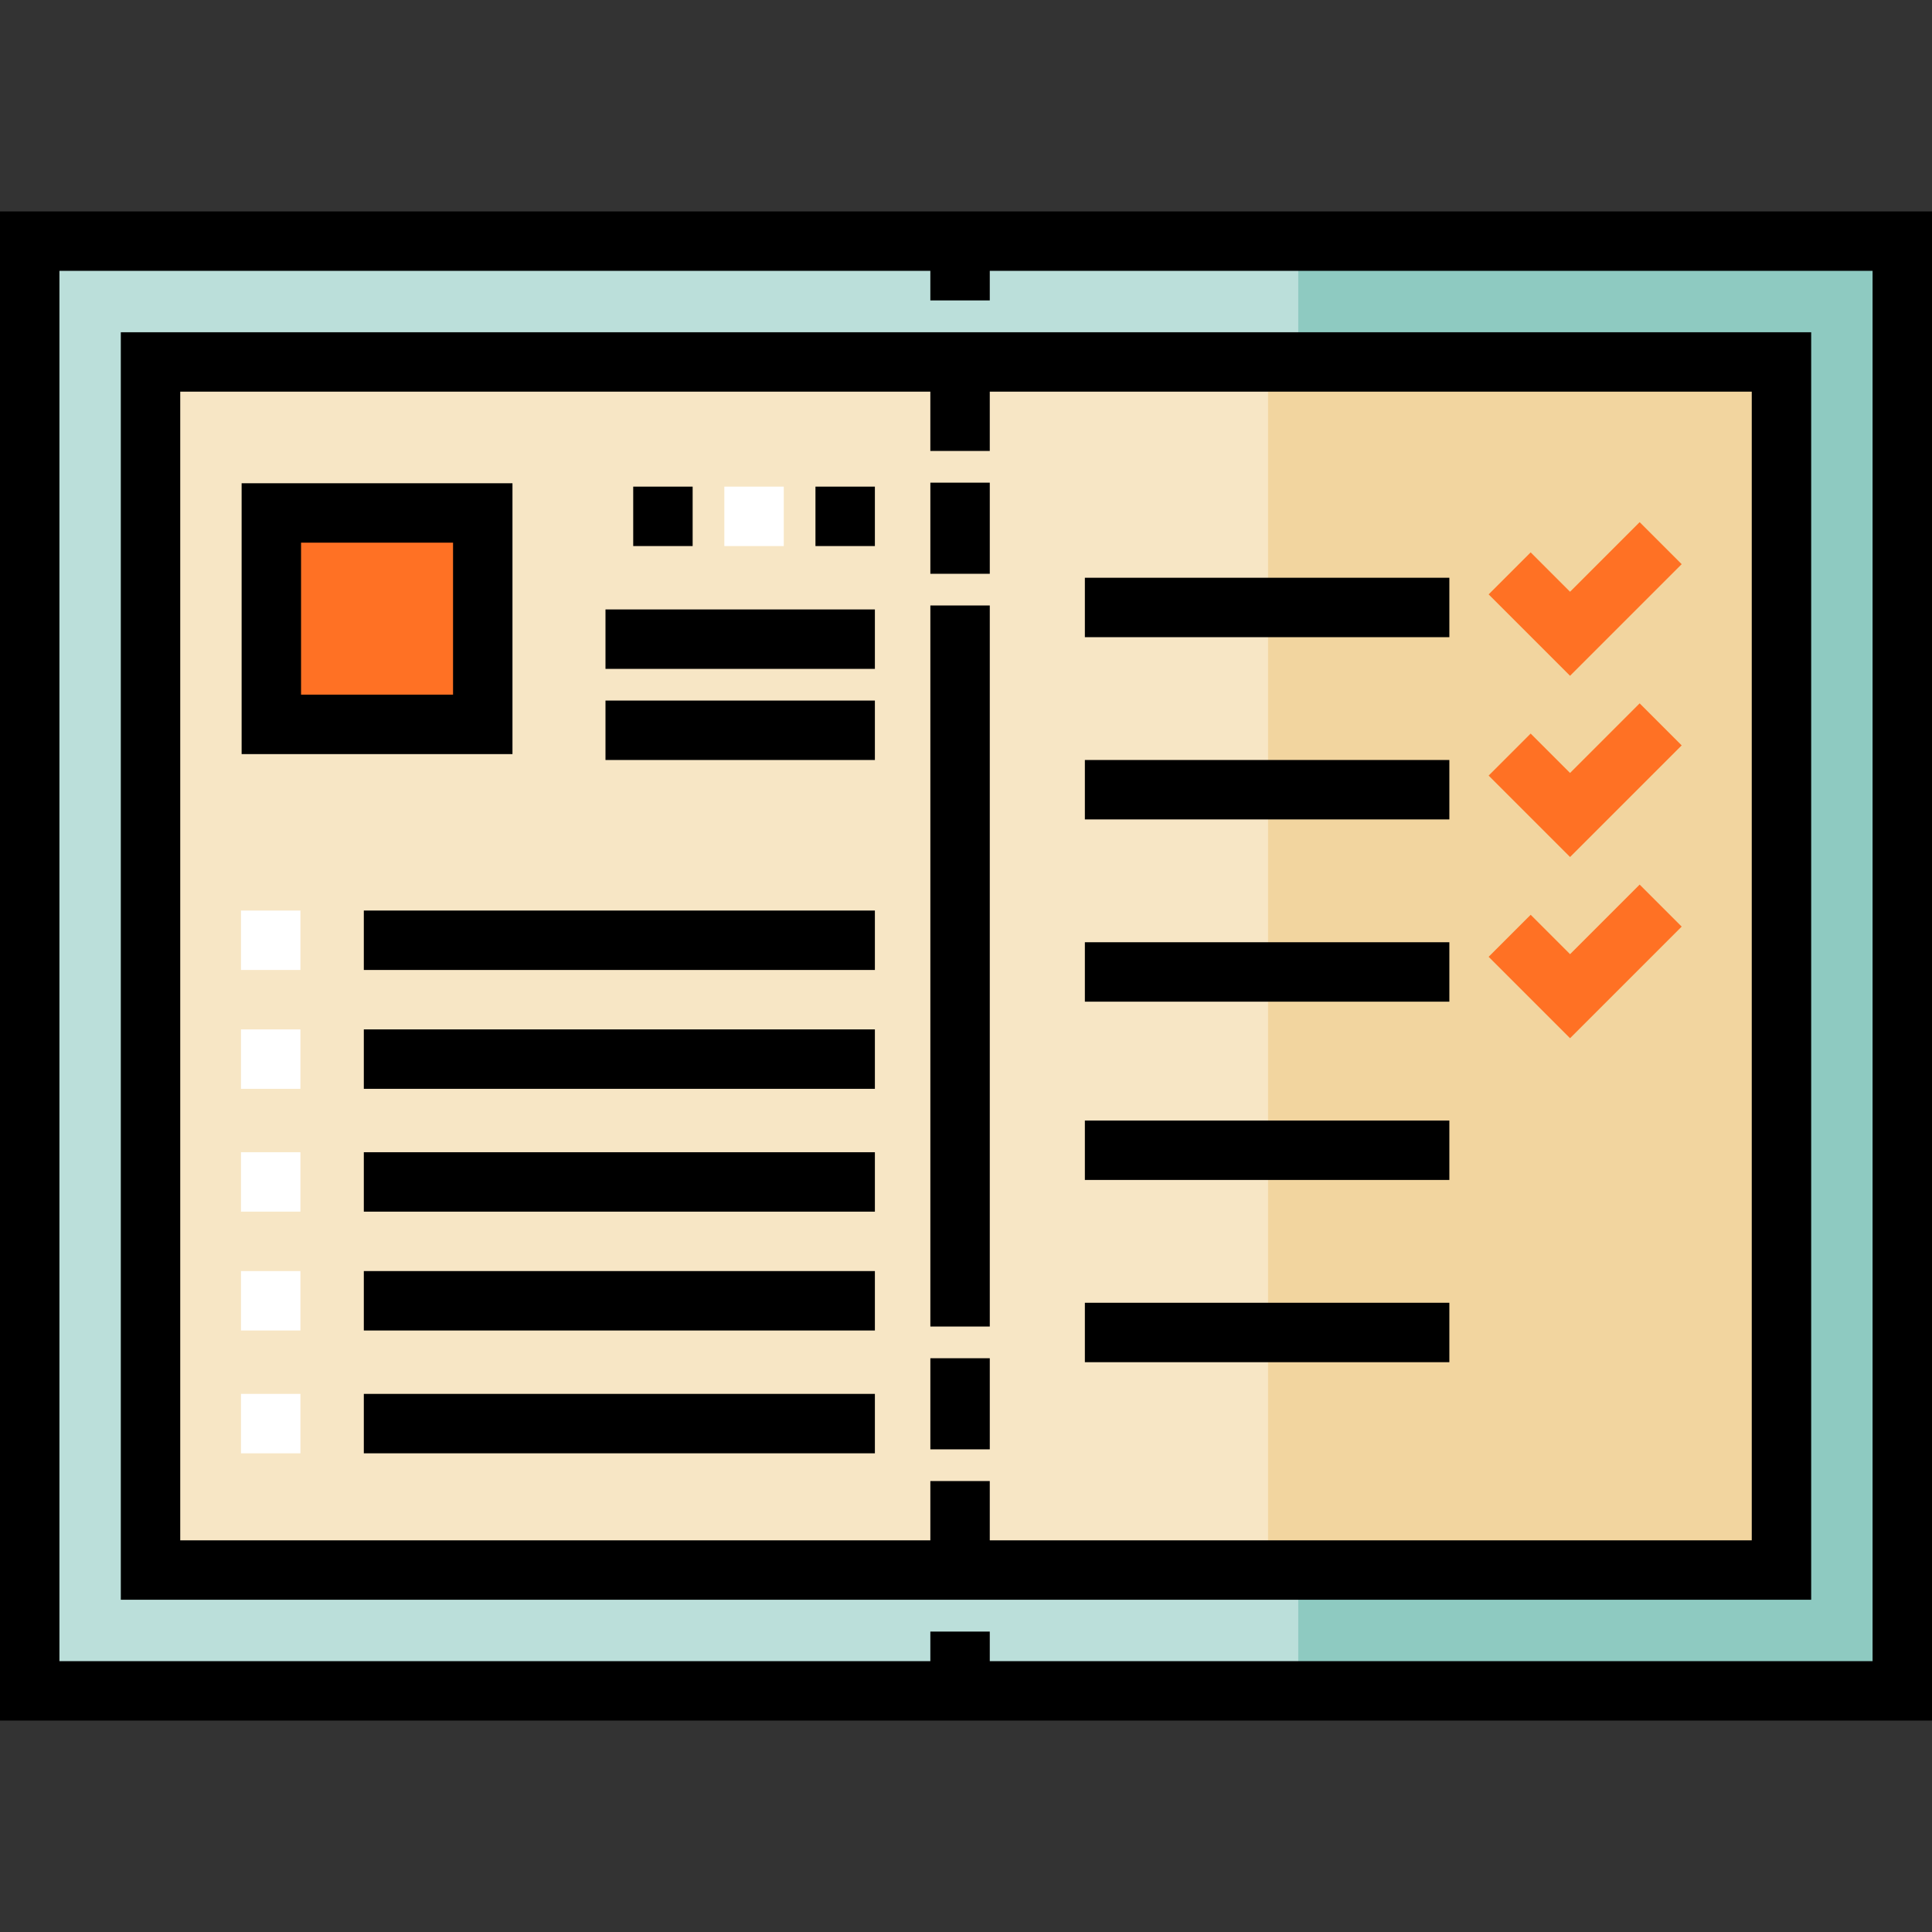
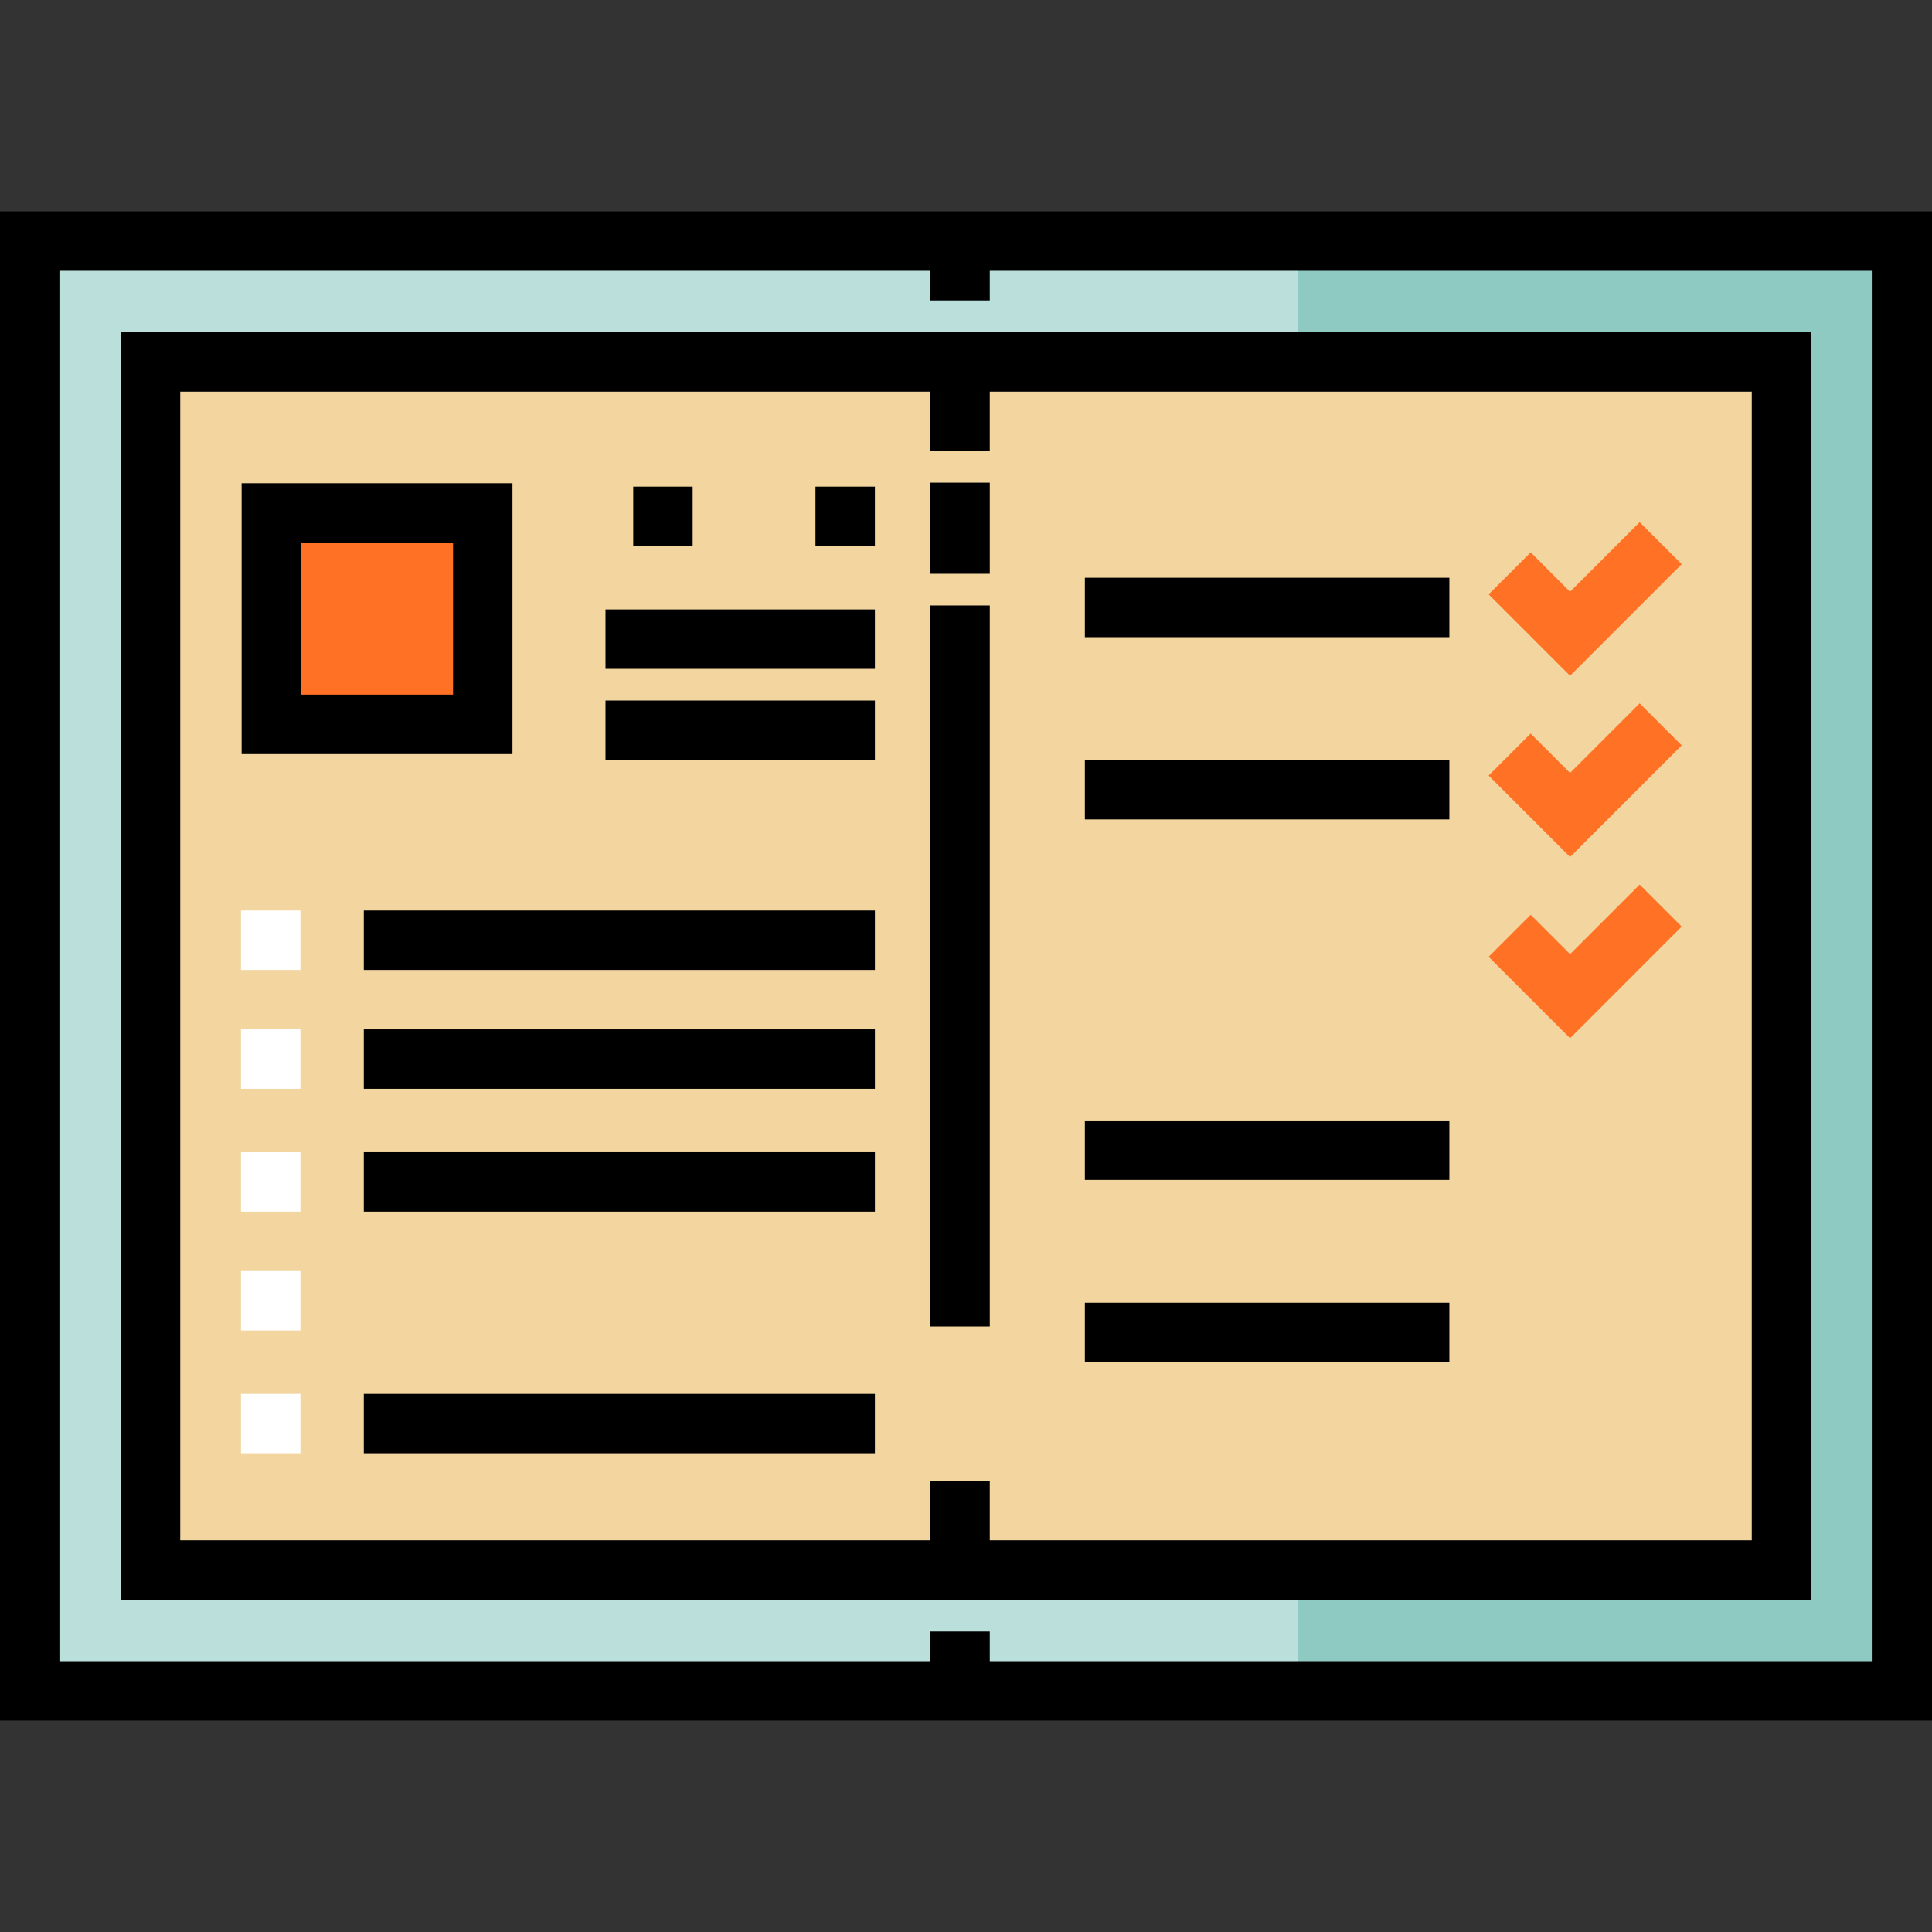
<svg xmlns="http://www.w3.org/2000/svg" version="1.1" id="Layer_1" x="0px" y="0px" viewBox="0 0 512 512" style="enable-background:new 0 0 512 512;" xml:space="preserve">
  <rect x="0" y="0" width="512" height="512" fill="#333333" stroke="none" />
  <rect x="7.874" y="63.903" style="fill:#8ECAC1;" width="496.247" height="384.199" />
  <rect x="7.874" y="63.903" style="fill:#BBDFDA;" width="336.175" height="384.199" />
  <rect x="39.891" y="95.921" style="fill:#F2D59F;" width="432.223" height="320.164" />
-   <rect x="39.891" y="95.921" style="fill:#F7E6C5;" width="296.152" height="320.164" />
  <rect x="71.909" y="135.934" style="fill:#FF7124;" width="56.024" height="56.024" />
  <path d="M0,56.028v399.944h512V56.028H0z M496.251,440.223H262.3v-7.836h-15.749v7.836H15.749V71.777h230.802v7.836H262.3v-7.836  h233.952V440.223z" />
  <path d="M32.016,423.955h447.967V88.045H32.016V423.955z M47.765,103.793h198.785v15.716H262.3v-15.716h201.935v304.413H262.3  V392.49h-15.749v15.716H47.765V103.793z" />
  <rect x="246.554" y="127.912" width="15.749" height="24.148" />
  <rect x="246.554" y="160.46" width="15.749" height="191.086" />
-   <rect x="246.554" y="359.946" width="15.749" height="24.148" />
  <path d="M135.81,199.842H64.033v-71.777h71.777L135.81,199.842L135.81,199.842z M79.782,184.093h40.279v-40.279H79.782V184.093z" />
  <rect x="216.106" y="128.962" width="15.749" height="15.749" />
-   <rect x="191.958" y="128.962" style="fill:#FFFFFF;" width="15.749" height="15.749" />
  <rect x="167.809" y="128.962" width="15.749" height="15.749" />
  <rect x="160.46" y="161.51" width="71.395" height="15.749" />
  <rect x="160.46" y="185.658" width="71.395" height="15.749" />
  <rect x="63.864" y="241.304" style="fill:#FFFFFF;" width="15.749" height="15.749" />
  <rect x="96.415" y="241.304" width="135.44" height="15.749" />
  <rect x="63.864" y="272.802" style="fill:#FFFFFF;" width="15.749" height="15.749" />
  <rect x="96.415" y="272.802" width="135.44" height="15.749" />
  <rect x="63.864" y="305.35" style="fill:#FFFFFF;" width="15.749" height="15.749" />
  <rect x="96.415" y="305.35" width="135.44" height="15.749" />
  <rect x="63.864" y="336.847" style="fill:#FFFFFF;" width="15.749" height="15.749" />
-   <rect x="96.415" y="336.847" width="135.44" height="15.749" />
  <rect x="63.864" y="369.395" style="fill:#FFFFFF;" width="15.749" height="15.749" />
  <rect x="96.415" y="369.395" width="135.44" height="15.749" />
  <rect x="287.501" y="153.111" width="96.593" height="15.749" />
  <polygon style="fill:#FF7124;" points="416.081,179.092 394.504,157.515 405.642,146.379 416.081,156.82 434.524,138.375   445.662,149.511 " />
  <rect x="287.501" y="201.407" width="96.593" height="15.749" />
  <polygon style="fill:#FF7124;" points="416.081,227.116 394.504,205.54 405.642,194.404 416.081,204.845 434.524,186.399   445.662,197.536 " />
-   <rect x="287.501" y="249.704" width="96.593" height="15.749" />
  <polygon style="fill:#FF7124;" points="416.081,275.14 394.504,253.564 405.642,242.428 416.081,252.868 434.524,234.424   445.662,245.56 " />
  <rect x="287.501" y="296.95" width="96.593" height="15.749" />
  <rect x="287.501" y="345.247" width="96.593" height="15.749" />
  <g>
</g>
  <g>
</g>
  <g>
</g>
  <g>
</g>
  <g>
</g>
  <g>
</g>
  <g>
</g>
  <g>
</g>
  <g>
</g>
  <g>
</g>
  <g>
</g>
  <g>
</g>
  <g>
</g>
  <g>
</g>
  <g>
</g>
</svg>